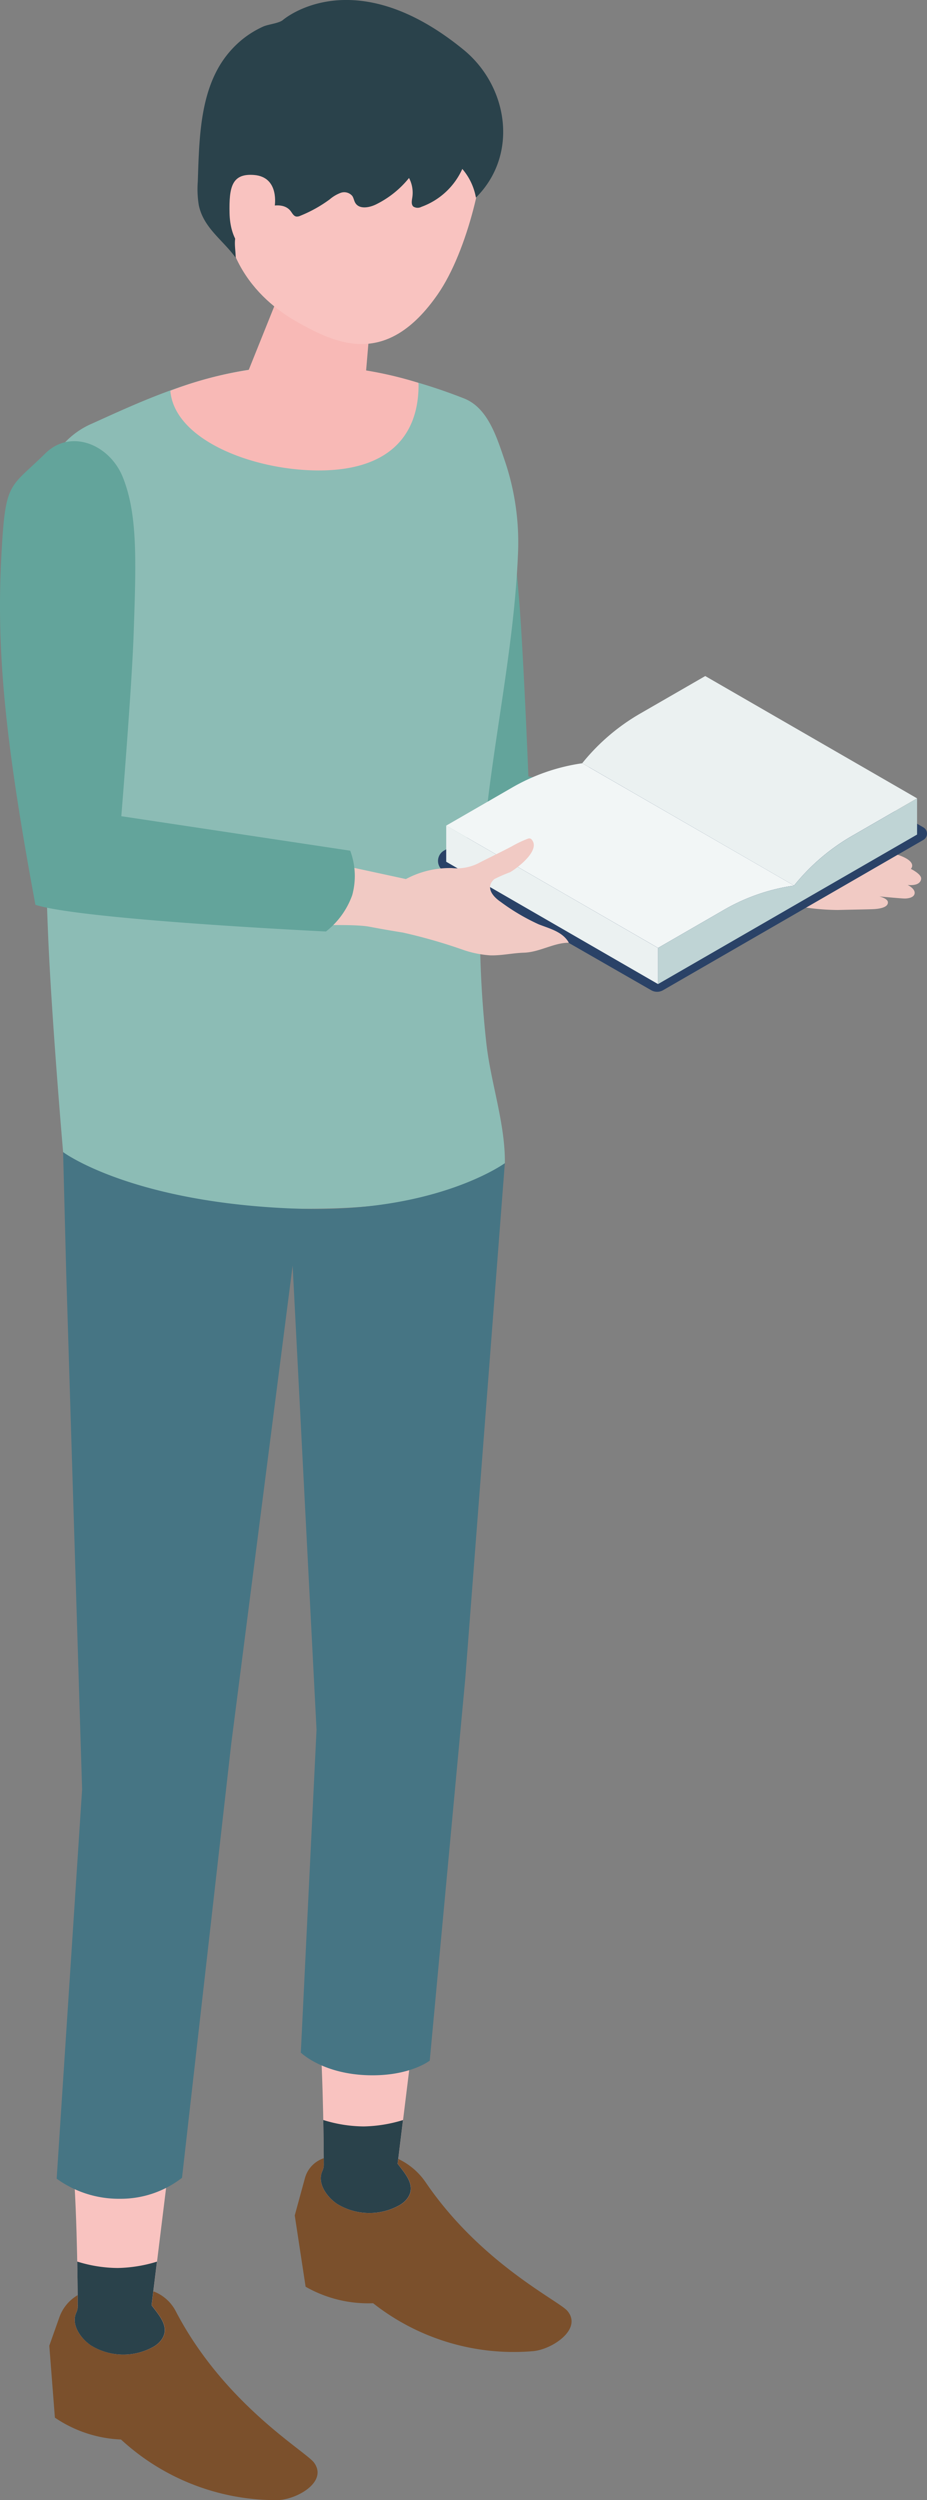
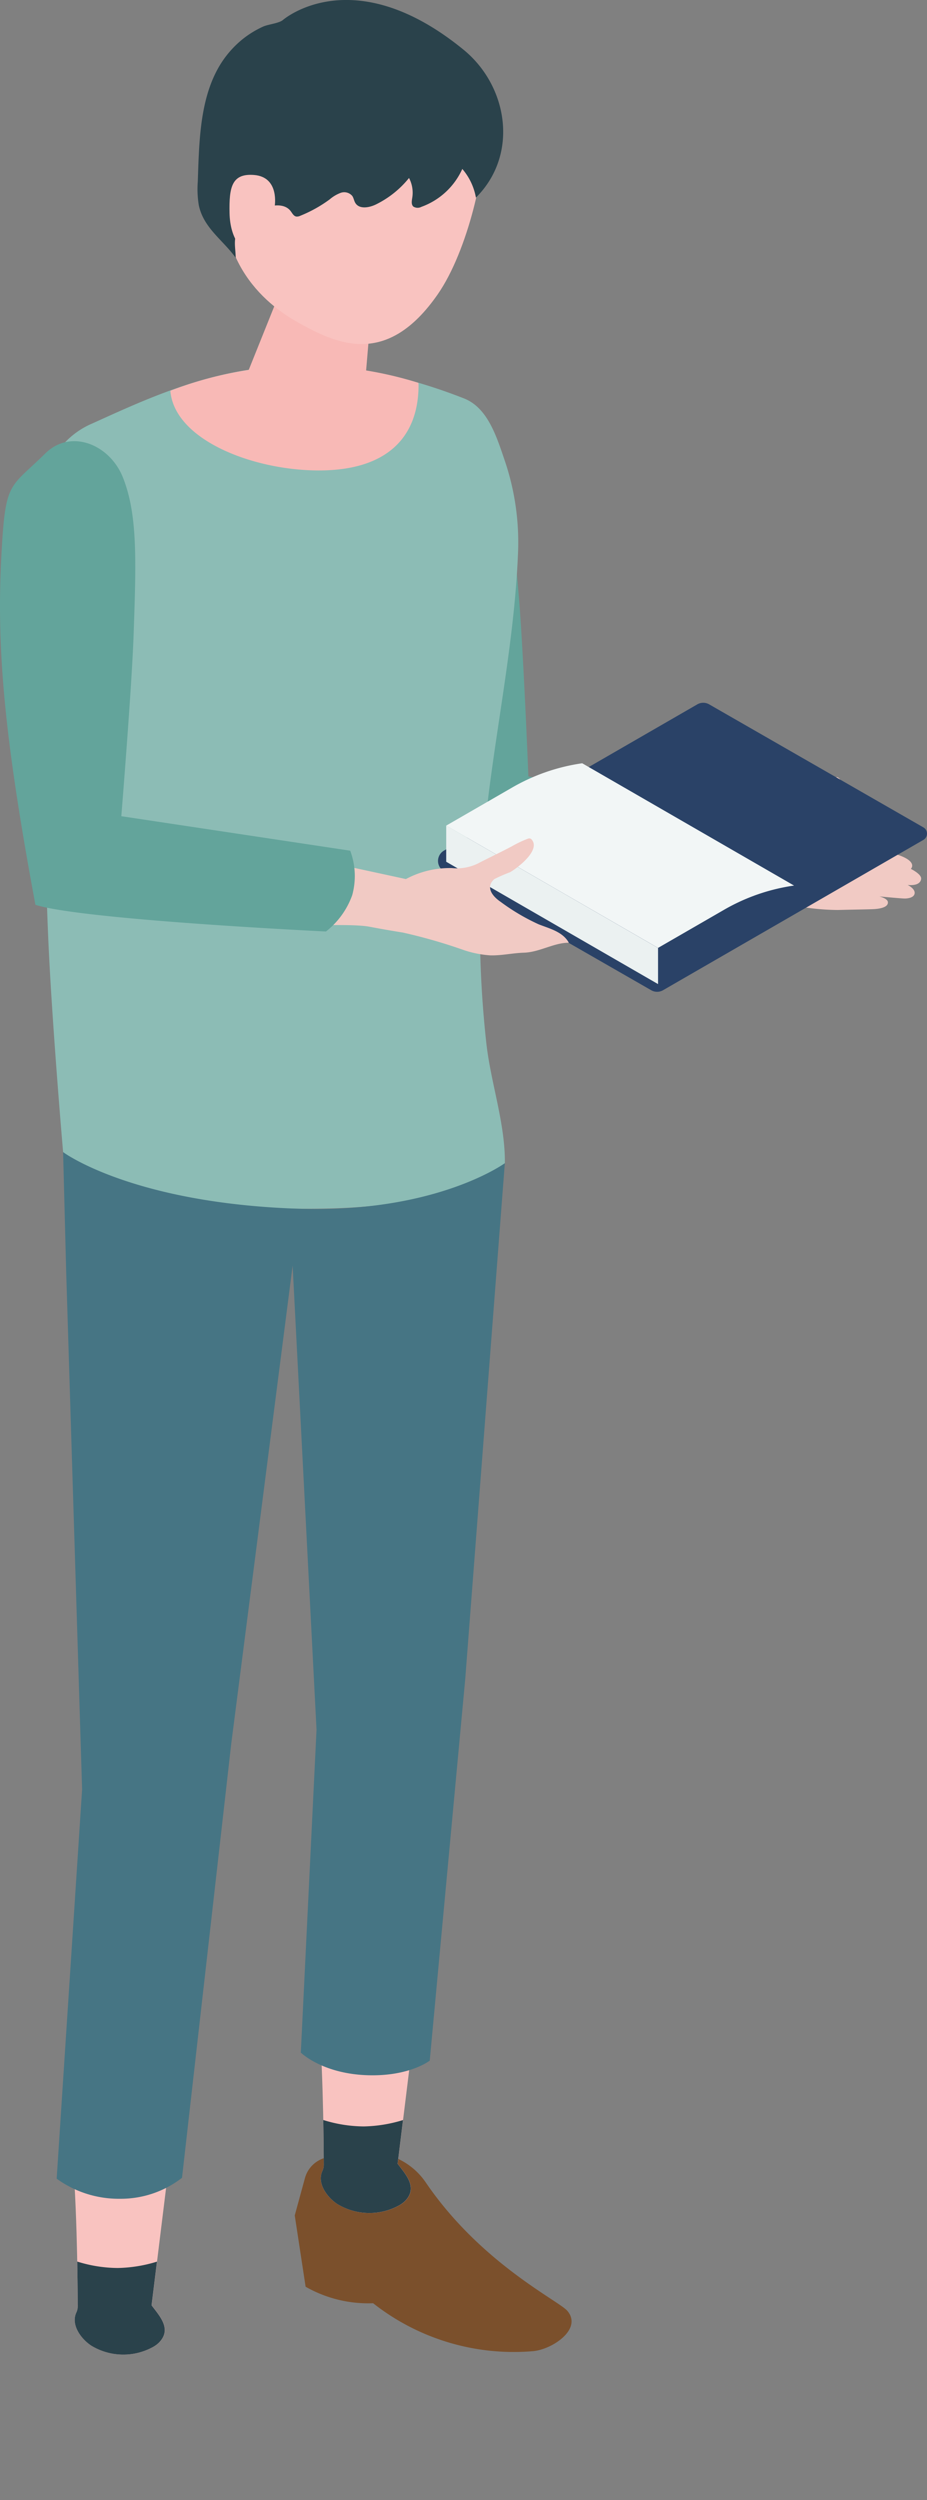
<svg xmlns="http://www.w3.org/2000/svg" id="グループ_428" data-name="グループ 428" width="92.301" height="248.931" viewBox="0 0 92.301 248.931">
  <rect x="0" y="0" width="92.301" height="248.931" fill="#808080" stroke="none" />
  <g id="グループ_426" data-name="グループ 426" transform="translate(37.449 40.781)">
    <path id="パス_250" data-name="パス 250" d="M15.511,862.3a8.431,8.431,0,0,1,3.859-1.907,4.338,4.338,0,0,0,2.312-1.019l.061-.053c.835-.7,1.692-1.373,2.515-2.086a10.178,10.178,0,0,1,1.232-.974.406.406,0,0,1,.216-.08.326.326,0,0,1,.185.082c.984.779-.711,2.79-1.275,3.315a14.683,14.683,0,0,0-1.267.935,1.169,1.169,0,0,0,.008,1.326,5.294,5.294,0,0,0,2.3,1.278s4.892.3,6.411.9c1.691.663,1.013,1.3,1.013,1.3s1.1.528,1.025,1.009c-.056.381-.422.678-1.344.591,0,0,.715.339.7.795s-.631.548-.952.556-2.564-.21-2.564-.21.811.193.849.562c.05.488-.69.658-1.359.7-.449.028-1.814.043-3.647.089A23.579,23.579,0,0,1,20,868.63l-3.545-1.484-4.1-.367" transform="translate(20.162 -819.585)" fill="#f1cac4" />
    <path id="パス_251" data-name="パス 251" d="M29.739,824.6c-3.174,3.986-3.629,3.139-3.119,10.651.622,9.19,2.46,17.882,7.564,34.086,4.844.925,27.846,2.181,27.846,2.181a8.014,8.014,0,0,0,2.771-3.5,7.189,7.189,0,0,0-.006-4.429l-23.189-4.043s-.514-12.843-.962-18.032c-.648-7.5-1.054-11.978-2.948-15.456C35.988,822.924,31.936,821.844,29.739,824.6Z" transform="translate(-26.442 -823.021)" fill="#63a49b" />
  </g>
-   <path id="パス_252" data-name="パス 252" d="M67.806,995.407l-1,2.825.557,7.163a12.625,12.625,0,0,0,6.581,2.176,22.761,22.761,0,0,0,15.434,6.036c1.916.042,5.22-1.769,3.791-3.73-.822-1.129-8.959-5.814-13.793-15.12a4.14,4.14,0,0,0-3.573-2.2c-1.632-.045-3.142.008-4.346.085A4.157,4.157,0,0,0,67.806,995.407Z" transform="translate(-61.897 -764.677)" fill="#7b502c" />
  <path id="パス_253" data-name="パス 253" d="M79.566,981.5c.483,5.846.487,14.435.487,14.435s.662.9,3.609.983c3,.083,3.736-.9,3.736-.9l2.454-19.927S82.315,979.943,79.566,981.5Z" transform="translate(-72.312 -766.382)" fill="#f9c3c0" />
  <path id="パス_254" data-name="パス 254" d="M80.887,994.106a1.442,1.442,0,0,1-.142.708c-.565,1.248.505,2.64,1.5,3.285a6.139,6.139,0,0,0,6.11.157,2.879,2.879,0,0,0,.614-.44c1.357-1.36.072-2.662-.742-3.758a1.03,1.03,0,0,0-.3-.277.8.8,0,0,0-.428-.045q-2.69.215-5.379.365C81.439,994.141,80.889,993.864,80.887,994.106Z" transform="translate(-73.147 -764.554)" fill="#f9c3c0" />
  <path id="パス_255" data-name="パス 255" d="M44.9,982.819l-1.014,3.714,1.082,7.1a12.563,12.563,0,0,0,6.721,1.642,22.618,22.618,0,0,0,15.832,4.781c1.913-.113,5.074-2.184,3.506-4.024-.863-1.012-8.607-4.72-14.1-12.788a6.821,6.821,0,0,0-6.265-2.957c-1.346.125-2.537.292-3.447.443A2.887,2.887,0,0,0,44.9,982.819Z" transform="translate(-14.538 -765.95)" fill="#7b502c" />
  <path id="パス_256" data-name="パス 256" d="M57.367,968.727c.484,5.846.487,14.435.487,14.435s.663.9,3.609.983c3,.083,3.737-.905,3.737-.905l2.454-19.926S60.116,967.172,57.367,968.727Z" transform="translate(-25.616 -767.705)" fill="#f9c3c0" />
  <path id="パス_257" data-name="パス 257" d="M50.723,897.365S49.607,884.509,49.24,876c-.717-16.614-.407-42.068-.407-42.068a8.144,8.144,0,0,1,4.812-9.123c9.11-4.125,19.775-9.247,36.989-2.489,2.357.926,3.238,3.768,4.052,6.16a25.277,25.277,0,0,1,1.341,8.991c-.415,11.416-3.442,22.626-3.751,34.133a105.75,105.75,0,0,0,.6,15.024c.452,3.911,1.883,7.943,1.832,11.865-5.65,4.073-13.853,4.546-20.54,4.509C57.457,902.912,50.723,897.365,50.723,897.365Z" transform="translate(-44.439 -782.652)" fill="#8cbcb5" />
  <path id="パス_258" data-name="パス 258" d="M52.438,953.47l-1.583-51.489-.309-11.969S57.358,895.1,74,895.65c13.691.452,20.529-4.536,20.529-4.536l-3.943,51.371-3.534,37.985s-1.97,1.549-6.047,1.457c-4.616-.107-6.789-2.256-6.789-2.256l1.564-32.149L73.4,901.311l-6.114,47.626-4.9,43.2a9.953,9.953,0,0,1-6.174,2.087,10.545,10.545,0,0,1-6.307-2Z" transform="translate(-44.263 -775.299)" fill="#467584" />
  <g id="グループ_427" data-name="グループ 427" transform="translate(43.614 67.312)">
    <path id="パス_259" data-name="パス 259" d="M60.149,863.126,34.229,878.091a1.184,1.184,0,0,1-1.185,0l-20.63-11.845a1.185,1.185,0,0,1,0-2.053l25.223-14.562a1.184,1.184,0,0,1,1.185,0l21.326,12.247A.72.72,0,0,1,60.149,863.126Z" transform="translate(-11.822 -846.811)" fill="#2a4267" />
    <path id="パス_260" data-name="パス 260" d="M37.359,854.93h0a19.436,19.436,0,0,0-6.961,2.408l-6.58,3.8L44.91,873.314l6.58-3.8a19.424,19.424,0,0,1,6.961-2.407h0Z" transform="translate(-23.002 -846.246)" fill="#f2f6f6" />
-     <path id="パス_261" data-name="パス 261" d="M24.968,847.061,18.485,850.8a20.667,20.667,0,0,0-5.767,4.942h0L33.81,867.923h0a20.648,20.648,0,0,1,5.767-4.942l6.483-3.742Z" transform="translate(1.639 -847.061)" fill="#ebf1f1" />
    <path id="パス_262" data-name="パス 262" d="M36.088,860.554v3.6L57.18,876.335v-3.6Z" transform="translate(-35.272 -845.663)" fill="#ebf1f1" />
-     <path id="パス_263" data-name="パス 263" d="M26.259,866.78h0a19.426,19.426,0,0,0-6.961,2.407l-6.58,3.8h0v3.6L38.509,861.7v-3.6l-6.483,3.742a20.649,20.649,0,0,0-5.767,4.942h0" transform="translate(9.19 -845.918)" fill="#bfd4d5" />
  </g>
  <path id="パス_264" data-name="パス 264" d="M58.688,981.335a1.448,1.448,0,0,1-.141.708c-.565,1.248.5,2.641,1.5,3.285a6.134,6.134,0,0,0,6.108.157,2.859,2.859,0,0,0,.615-.44c1.356-1.359.071-2.662-.743-3.758a1.026,1.026,0,0,0-.3-.277.8.8,0,0,0-.429-.044q-2.69.214-5.379.365C59.24,981.369,58.689,981.092,58.688,981.335Z" transform="translate(-26.45 -765.877)" fill="#f9c3c0" />
  <path id="パス_265" data-name="パス 265" d="M58.547,982.418a1.448,1.448,0,0,0,.141-.708s0-1.83-.049-4.375a13.735,13.735,0,0,0,4.038.64,14.071,14.071,0,0,0,3.9-.635l-.535,4.349c.813,1.09,2.065,2.383.721,3.73a2.863,2.863,0,0,1-.615.44,6.134,6.134,0,0,1-6.108-.157C59.052,985.059,57.982,983.666,58.547,982.418Z" transform="translate(-26.45 -766.253)" fill="#2a424b" />
  <path id="パス_266" data-name="パス 266" d="M80.745,995.19a1.442,1.442,0,0,0,.142-.708s0-1.83-.049-4.376a13.687,13.687,0,0,0,4.037.64,14.049,14.049,0,0,0,3.9-.633l-.536,4.349c.814,1.09,2.066,2.382.721,3.73a2.848,2.848,0,0,1-.614.44,6.139,6.139,0,0,1-6.11-.157C81.251,997.83,80.18,996.438,80.745,995.19Z" transform="translate(-73.147 -764.929)" fill="#2a424b" />
  <path id="パス_267" data-name="パス 267" d="M44.139,870.169c1.907.362,6.669-.024,8.576.337q1.645.313,3.3.576a53.176,53.176,0,0,1,6.106,1.758,10.494,10.494,0,0,0,2.59.513c1.123.033,2.244-.232,3.363-.266,1.552-.046,3.007-1.006,4.472-.989-.6-1.095-1.928-1.411-3-1.833a20.671,20.671,0,0,1-3.791-2.238c-.76-.514-1.565-1.432-.635-2.265a15.565,15.565,0,0,1,1.579-.689c.728-.423,3.027-2.155,2.166-3.226a.349.349,0,0,0-.178-.131.426.426,0,0,0-.249.032,11.1,11.1,0,0,0-1.552.739c-1.052.56-2.13,1.069-3.191,1.611l-.077.042a4.755,4.755,0,0,1-2.715.523,9.219,9.219,0,0,0-4.581,1.094l-10.129-2.191Z" transform="translate(-15.905 -778.231)" fill="#f1cac4" />
  <path id="パス_268" data-name="パス 268" d="M67.952,827.084c-3.632,3.572-3.981,2.677-4.382,10.2-.492,9.2.281,18.047,3.39,34.749,4.7,1.5,28.93,2.657,28.93,2.657a8.008,8.008,0,0,0,2.614-3.62,7.19,7.19,0,0,0-.2-4.424l-22.792-3.435s1.041-12.811,1.223-18.015c.264-7.527.4-12.018-1.058-15.7C74.359,826.172,70.468,824.61,67.952,827.084Z" transform="translate(-63.433 -781.944)" fill="#63a49b" />
  <path id="パス_269" data-name="パス 269" d="M72.49,829.491c-6.58,0-14.4-3.05-14.792-7.937a37.485,37.485,0,0,1,24.7-.784c0,.073.014.143.014.217C82.409,826.139,79.324,829.491,72.49,829.491Z" transform="translate(-40.736 -782.65)" fill="#f8b9b6" />
  <path id="パス_270" data-name="パス 270" d="M70.905,811.093c-2.931-.68-4.87.608-5.2,2.036L62,822.355c-.248,1.688,2.257,3.684,5.6,4.457s6.247.033,6.5-1.655l.874-10.34C75.185,813.336,73.835,811.771,70.905,811.093Z" transform="translate(-38.049 -783.494)" fill="#f8b9b6" />
  <path id="パス_271" data-name="パス 271" d="M66.636,789.343c-8.615-1.927-12.484,3.98-14.3,11.815-2.365,10.206,3.62,14.9,6.833,16.7,3.917,2.2,8.884,4.5,13.942-2.8,3.008-4.343,4.868-12.672,4.56-16.139C77.4,795.9,75.251,791.271,66.636,789.343Z" transform="translate(-29.518 -785.766)" fill="#f9c3c0" />
  <path id="パス_272" data-name="パス 272" d="M76.428,802.889a7.12,7.12,0,0,1-4.073,3.774.8.8,0,0,1-.8-.026c-.234-.212-.157-.587-.107-.9a3.145,3.145,0,0,0-.326-1.948,9.729,9.729,0,0,1-3.278,2.627c-.683.337-1.672.511-2.067-.14-.131-.215-.161-.482-.3-.691a1.049,1.049,0,0,0-1.154-.318,3.637,3.637,0,0,0-1.095.649A13.281,13.281,0,0,1,60.3,807.55a.753.753,0,0,1-.409.078c-.268-.05-.4-.344-.567-.558-.766-.972-2.459-.465-3.347.039A5.158,5.158,0,0,0,54.109,809c-.537.908-.244,1.753-.247,2.732-1.265-1.765-3.2-2.963-3.672-5.234a9.922,9.922,0,0,1-.1-2.359c.126-3.569.166-7.651,1.823-10.9a10,10,0,0,1,2.741-3.352,9.654,9.654,0,0,1,1.945-1.173c.5-.226,1.592-.328,1.973-.66.006,0,6.941-6.05,17.972,2.959,4.444,3.629,5.533,10.454,1.239,14.731A5.994,5.994,0,0,0,76.428,802.889Z" transform="translate(-30.396 -786.068)" fill="#2a424b" />
  <path id="パス_273" data-name="パス 273" d="M75.136,805s.526-2.947-2.065-3.145c-2.213-.17-2.483,1.228-2.428,3.8s1.274,4.07,2.791,4.35S75.136,805,75.136,805Z" transform="translate(-47.787 -784.434)" fill="#f9c3c0" />
</svg>